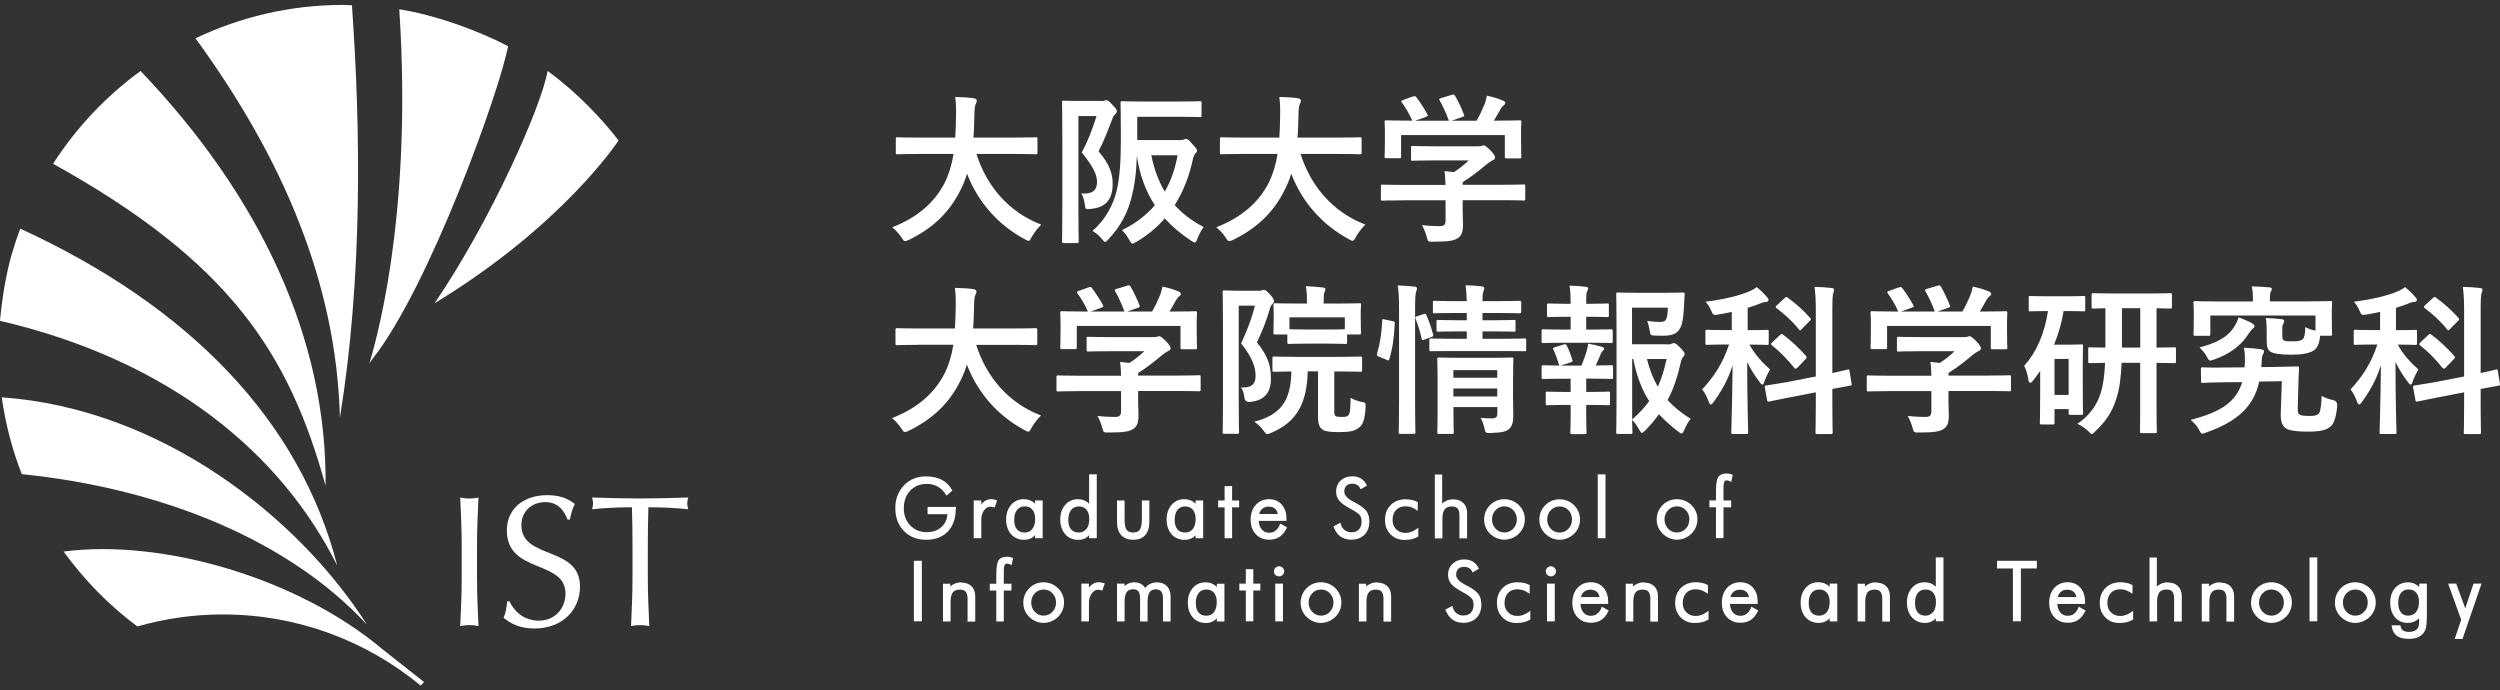
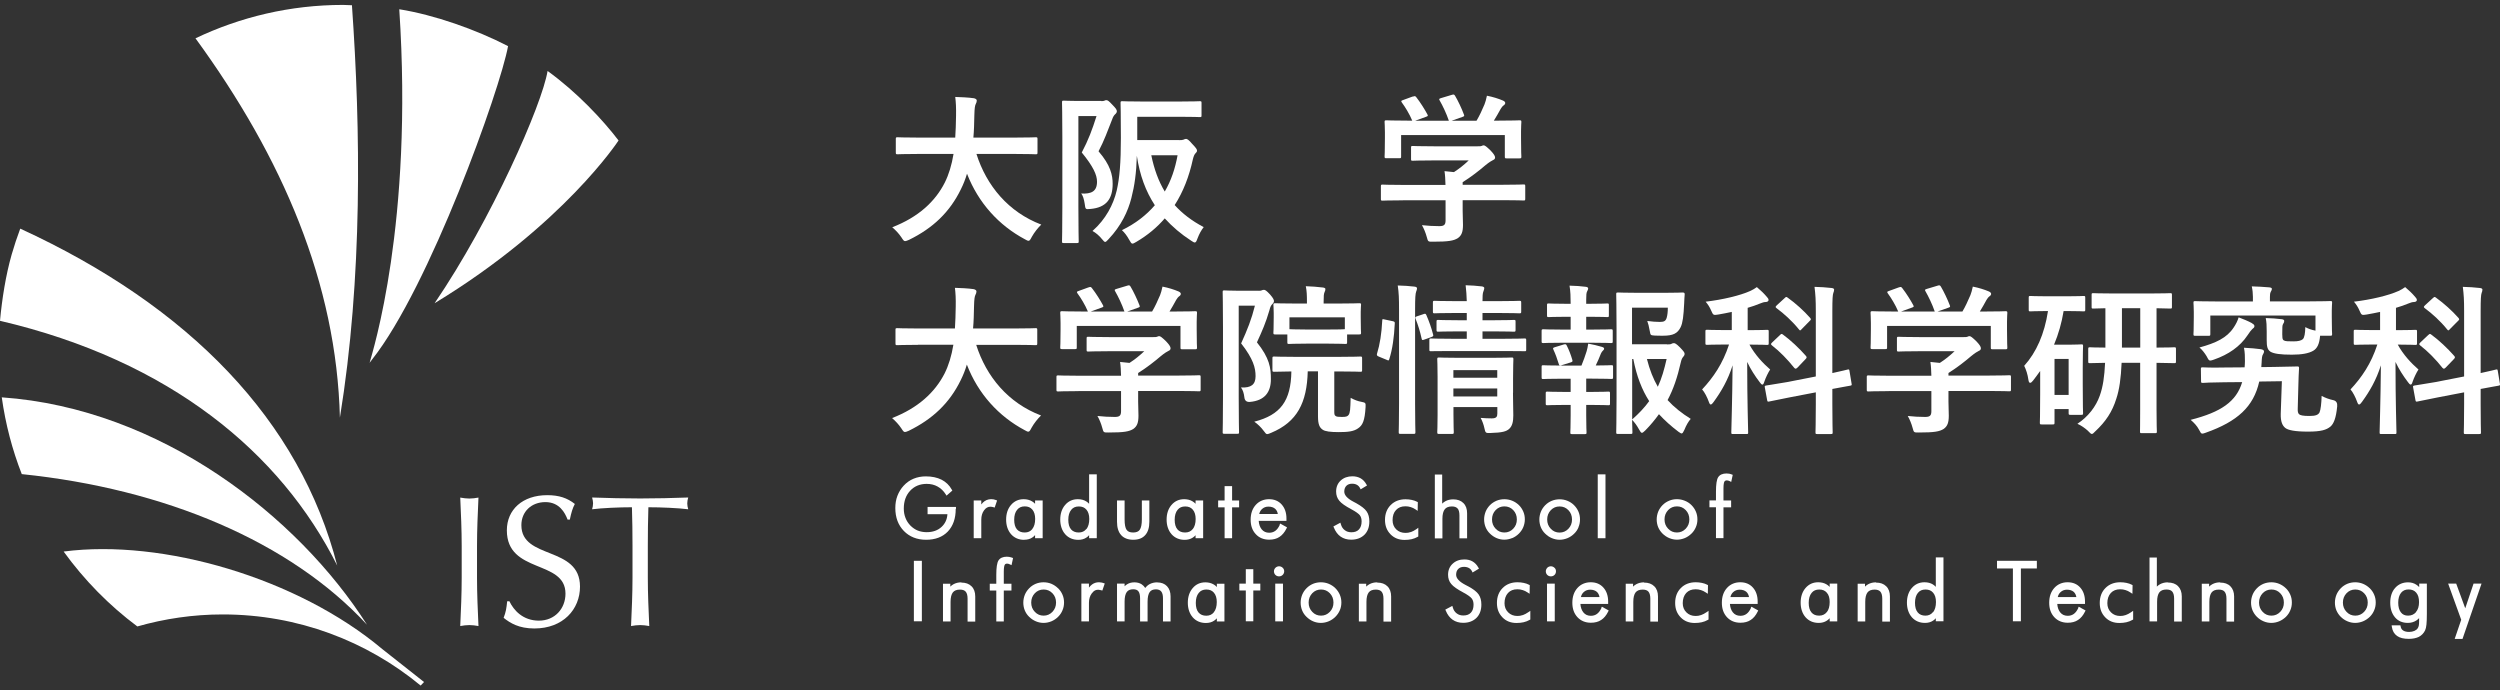
<svg xmlns="http://www.w3.org/2000/svg" id="_レイヤー_2" data-name="レイヤー 2" viewBox="0 0 310 85.62">
  <rect x="0" y="0" width="310" height="85.62" fill="#333333" stroke="none" />
  <defs>
    <style>
      .cls-1 {
        fill: none;
      }

      .cls-1, .cls-2 {
        stroke-width: 0px;
      }

      .cls-2 {
        fill: #fff;
      }
    </style>
  </defs>
  <g id="_メイン" data-name="メイン">
    <g>
      <g>
        <g>
          <path class="cls-2" d="m42.15,51.83s0-.03,0-.05c0,0,0,.01,0,.03,0,0,0,.01,0,.02Z" />
-           <path class="cls-2" d="m45.81,45.09c.11-.16.21-.33.32-.49-.1.13-.2.27-.3.4-.02.06-.03.09-.03.09Z" />
          <path class="cls-2" d="m53.89,37.6c7.07-10.38,13.33-24.64,14.01-28.8,3.6,2.6,6.82,6.02,8.8,8.62,0,0-6.81,10.47-22.81,20.18Z" />
          <path class="cls-2" d="m41.82,70.15C37.21,52.15,23.47,37.98,2.51,28.35c-.39,1.05-.75,2.12-1.06,3.2-.73,2.54-1.2,5.52-1.45,8.23,21.04,4.92,34.81,16.34,41.82,30.36Z" />
-           <path class="cls-2" d="m40.37,60.21c.18-18.13-8.04-35.8-22.94-51.41-4.29,3.13-7.97,7.03-10.85,11.51,22.09,12.23,29.27,23.64,33.79,39.9Z" />
+           <path class="cls-2" d="m40.37,60.21Z" />
          <path class="cls-2" d="m45.49,77.44C36.96,64.05,19.92,50.65.22,49.27c.46,3.31,1.3,6.5,2.48,9.52,17.72,1.82,33.29,8.37,42.79,18.66Z" />
          <path class="cls-2" d="m43.65.65c-.37,0-.73-.04-1.11-.04-6.56,0-12.75,1.5-18.3,4.14,10.8,14.81,17.49,30.37,17.91,47.06,0-.01,0-.02,0-.03,2.82-17.32,2.58-35.75,1.49-51.14Z" />
          <path class="cls-2" d="m49.51,1.15c1.76,26.58-3.31,42.47-3.68,43.84.1-.13.19-.27.3-.4,7.13-8.99,15.89-33.5,16.87-38.87-3.99-2.06-9.13-3.87-13.48-4.57Z" />
          <path class="cls-2" d="m7.89,68.39c2.56,3.54,5.64,6.68,9.14,9.29,3.37-.96,6.91-1.49,10.59-1.49,9.32,0,17.87,3.31,24.54,8.82.18-.18.19-.19.42-.44l-5.17-4.08c-10.48-8.8-27.22-13.7-39.51-12.1" />
        </g>
        <g>
          <path class="cls-2" d="m57.25,67.68c0-1.99-.09-3.99-.18-5.98.39.07.76.12,1.13.12s.74-.05,1.13-.12c-.09,1.99-.18,3.99-.18,5.98v3.97c0,1.99.09,3.99.18,5.98-.39-.07-.76-.12-1.13-.12s-.74.05-1.13.12c.09-1.99.18-3.99.18-5.98v-3.97Z" />
          <path class="cls-2" d="m63.17,74.56c.51,1.09,1.66,2.4,3.65,2.4s3.3-1.5,3.3-3.35c0-4.25-7.27-2.42-7.27-7.85,0-2.56,1.94-4.36,5.01-4.36,1.45,0,2.49.35,3.42,1.09-.28.53-.44,1.06-.62,1.94h-.28c-.32-.85-1.02-2.17-2.75-2.17s-2.98,1.18-2.98,2.86c0,4.32,7.27,2.52,7.27,7.62,0,2.82-2.1,5.19-5.66,5.19-1.92,0-3-.67-3.81-1.32.28-.72.35-1.18.44-2.05h.28Z" />
          <path class="cls-2" d="m78.43,67.68c0-1.59-.02-3.19-.07-4.78-1.59,0-3.65.09-4.94.25.07-.23.12-.48.12-.74,0-.23-.05-.46-.12-.72,1.99.07,3.97.12,5.96.12s3.97-.05,5.96-.12c-.07.25-.12.48-.12.74,0,.23.05.48.12.72-1.29-.16-3.35-.25-4.94-.25-.05,1.59-.07,3.19-.07,4.78v3.97c0,1.99.09,3.99.18,5.98-.39-.07-.76-.12-1.13-.12s-.74.05-1.13.12c.09-1.99.18-3.99.18-5.98v-3.97Z" />
        </g>
        <g>
          <path class="cls-2" d="m118.54,63.11v-.25h-3.52v.9h2.46c-.04.64-.28,1.16-.72,1.57-.47.44-1.09.66-1.85.66-.41,0-.77-.07-1.11-.2-.34-.14-.64-.35-.91-.62-.27-.28-.48-.6-.61-.95-.14-.35-.21-.74-.21-1.15,0-.92.26-1.65.79-2.22.52-.56,1.21-.85,2.05-.85.5,0,.96.11,1.35.33.4.22.74.54,1.01.97l.1.16.72-.63-.07-.12c-.3-.54-.72-.95-1.27-1.23-.54-.27-1.19-.41-1.95-.41-.55,0-1.06.1-1.52.29-.46.19-.87.48-1.23.87-.33.36-.59.78-.77,1.25-.18.47-.26.98-.26,1.52,0,1.17.36,2.12,1.06,2.84.7.72,1.63,1.09,2.76,1.09s2.04-.34,2.69-1.02c.65-.68.98-1.62.98-2.8Z" />
          <path class="cls-2" d="m123,62.85c.06.01.12.02.18.04l.16.05.3-.88-.16-.06c-.09-.03-.19-.06-.28-.08-.42-.07-.82.01-1.13.24-.13.09-.26.22-.39.39v-.49h-.94v4.68h.94v-2.3c0-.47.12-.86.35-1.17.22-.3.48-.44.79-.44.06,0,.11,0,.18.02Z" />
          <path class="cls-2" d="m127,66.93c.39,0,.73-.09,1.01-.28.13-.08.24-.18.34-.3v.39h.94v-4.68h-.94v.41c-.11-.12-.23-.22-.37-.3-.3-.18-.65-.27-1.04-.27-.64,0-1.17.24-1.58.72-.4.47-.6,1.08-.6,1.81s.21,1.35.61,1.81c.41.46.96.7,1.63.7Zm1.01-1.33c-.23.29-.54.43-.95.43s-.73-.13-.96-.39c-.23-.27-.34-.67-.34-1.19s.12-.94.36-1.23c.23-.29.54-.43.95-.43s.71.13.94.4c.23.27.35.66.35,1.15,0,.55-.12.96-.36,1.26Z" />
          <path class="cls-2" d="m135.05,66.36v.38h.95v-7.92h-.95v3.65c-.11-.12-.23-.22-.36-.3-.29-.18-.64-.27-1.04-.27-.64,0-1.17.24-1.58.72-.4.47-.6,1.08-.6,1.81s.21,1.35.61,1.81c.41.46.96.7,1.63.7.38,0,.72-.09,1-.28.13-.08.24-.18.34-.3Zm-.35-.76c-.23.29-.54.43-.94.43s-.73-.13-.95-.39c-.23-.27-.34-.67-.34-1.19s.12-.94.36-1.23c.23-.29.54-.42.95-.42s.71.13.94.4c.23.27.35.66.35,1.15,0,.54-.12.96-.36,1.27Z" />
          <path class="cls-2" d="m140.52,66.93c.65,0,1.15-.19,1.49-.58.34-.38.51-.93.51-1.65v-2.64h-.93v2.34c0,.61-.09,1.05-.26,1.29-.16.23-.43.34-.82.34s-.66-.11-.81-.33c-.17-.24-.25-.68-.25-1.3v-2.34h-.94v2.64c0,.72.17,1.27.51,1.65.34.38.85.58,1.5.58Z" />
          <path class="cls-2" d="m148.25,66.35v.39h.94v-4.68h-.94v.41c-.11-.12-.23-.22-.37-.3-.29-.18-.65-.27-1.04-.27-.64,0-1.17.24-1.58.72-.4.47-.6,1.08-.6,1.81s.21,1.35.61,1.81c.41.46.96.7,1.63.7.38,0,.72-.09,1.01-.28.13-.08.24-.18.35-.3Zm-.35-.75c-.23.29-.54.43-.95.43s-.73-.13-.95-.39c-.23-.27-.34-.67-.34-1.19s.12-.94.36-1.23c.23-.29.54-.42.95-.42s.71.13.94.4c.23.27.35.66.35,1.15,0,.54-.12.96-.36,1.26Z" />
          <polygon class="cls-2" points="152.78 60.28 151.85 60.28 151.85 62.06 151.05 62.06 151.05 62.91 151.85 62.91 151.85 66.74 152.78 66.74 152.78 62.91 153.65 62.91 153.65 62.06 152.78 62.06 152.78 60.28" />
          <path class="cls-2" d="m158.68,65.11c-.15.32-.33.56-.55.72-.21.15-.46.23-.75.23-.39,0-.7-.14-.93-.42-.21-.26-.34-.61-.37-1.05h3.44v-.3c0-.71-.2-1.29-.59-1.73-.39-.44-.92-.66-1.57-.66s-1.23.24-1.65.71c-.42.47-.63,1.08-.63,1.83s.21,1.34.63,1.79c.42.46.98.69,1.67.69.5,0,.93-.11,1.27-.34.34-.22.64-.57.87-1.04l.07-.15-.85-.47-.07.16Zm-1.39-2.29c.36,0,.64.1.84.28.17.16.28.37.32.64h-2.31c.06-.25.17-.46.35-.62.22-.2.48-.3.8-.3Z" />
          <path class="cls-2" d="m169.8,64.67c0-.51-.11-.93-.34-1.26-.22-.32-.64-.65-1.28-1.01l-.34-.18c-.77-.4-1.15-.82-1.15-1.26,0-.3.09-.55.26-.72.18-.18.42-.26.72-.26.24,0,.43.05.59.14.16.09.29.22.38.4l.08.16.79-.48-.08-.14c-.18-.33-.42-.58-.71-.75-.29-.16-.63-.25-1.02-.25-.59,0-1.08.18-1.45.52-.38.35-.57.81-.57,1.37,0,.45.13.83.4,1.15.25.31.74.65,1.49,1.05.54.29.89.54,1.05.74.15.2.22.46.22.76,0,.43-.11.76-.33,1-.22.24-.53.35-.94.35-.32,0-.59-.08-.82-.26-.23-.17-.39-.41-.48-.73l-.06-.2-.87.47.06.14c.2.49.48.87.84,1.12.36.25.8.38,1.3.38.69,0,1.24-.21,1.65-.61.41-.41.61-.96.61-1.65Z" />
          <path class="cls-2" d="m174.94,65.97c-.22.08-.43.11-.66.11-.47,0-.85-.15-1.15-.44-.3-.3-.45-.67-.45-1.14,0-.54.14-.95.43-1.26.29-.31.67-.46,1.16-.46.22,0,.45.03.66.1.22.07.41.16.6.29l.26.18.02-1.08-.09-.05c-.19-.1-.42-.18-.66-.23-.24-.05-.5-.08-.77-.08-.75,0-1.37.24-1.84.71-.47.47-.71,1.09-.71,1.84s.23,1.32.68,1.79c.46.47,1.04.7,1.75.7.31,0,.6-.03.87-.09.27-.06.52-.16.75-.29l.08-.05v-1.08l-.26.19c-.22.15-.44.27-.67.35Z" />
          <path class="cls-2" d="m180.74,63.04c.15.18.23.47.23.86v2.85h.95v-3.11c0-.53-.15-.96-.46-1.26-.31-.31-.73-.46-1.27-.46-.36,0-.69.08-.96.23-.15.08-.28.18-.4.3v-3.61h-.91v7.92h.94v-2.43c0-.54.1-.94.29-1.18.18-.23.47-.35.88-.35.33,0,.56.08.71.26Z" />
          <path class="cls-2" d="m187.51,66.73c.31-.13.59-.32.83-.56.23-.23.42-.5.55-.81.12-.3.19-.62.19-.96s-.06-.66-.19-.96c-.13-.3-.31-.58-.55-.81-.24-.23-.52-.42-.83-.54-.61-.25-1.33-.25-1.94,0-.3.13-.58.31-.81.54-.23.24-.42.51-.54.81-.12.31-.19.63-.19.96s.06.67.18.96c.12.3.3.57.54.8.24.24.52.43.82.56.3.13.63.2.96.2s.66-.07.98-.2Zm-.96-.7c-.43,0-.79-.15-1.09-.47-.3-.31-.45-.69-.45-1.15s.15-.85.45-1.16c.3-.31.66-.46,1.09-.46s.8.16,1.09.46c.3.31.45.7.45,1.16s-.15.84-.45,1.15c-.3.31-.66.47-1.09.47Z" />
          <path class="cls-2" d="m195.73,65.37c.13-.3.19-.62.19-.96s-.06-.66-.19-.96c-.13-.31-.32-.58-.55-.81-.24-.24-.52-.42-.82-.54-.61-.25-1.32-.25-1.94,0-.31.13-.58.31-.81.54-.23.24-.42.51-.54.81-.12.3-.19.63-.19.96s.06.67.18.96c.12.3.3.57.54.8.24.24.52.43.83.56.31.13.63.2.96.2s.66-.07.98-.2c.31-.13.59-.32.83-.56.24-.23.42-.5.54-.8Zm-.8-.95c0,.46-.15.83-.45,1.15-.3.31-.66.47-1.09.47s-.79-.15-1.09-.47c-.3-.31-.45-.69-.45-1.15s.15-.84.45-1.16c.3-.31.66-.46,1.09-.46s.79.15,1.09.46c.3.31.45.69.45,1.16Z" />
          <rect class="cls-2" x="198.12" y="58.82" width=".96" height="7.92" />
          <path class="cls-2" d="m208.9,66.73c.31-.13.59-.32.84-.56.24-.23.42-.5.55-.81.13-.3.19-.62.19-.96s-.06-.66-.19-.96c-.13-.31-.32-.58-.55-.81-.24-.24-.52-.42-.83-.54-.61-.25-1.32-.26-1.94,0-.31.13-.58.31-.81.54-.23.24-.42.51-.54.81-.12.3-.19.63-.19.96s.06.67.18.96c.12.3.31.57.54.8.24.24.52.43.83.56.31.13.63.2.96.2s.66-.07.98-.2Zm.13-1.17c-.3.31-.66.47-1.09.47s-.79-.15-1.09-.47c-.3-.31-.45-.69-.45-1.15s.15-.84.45-1.16c.3-.31.66-.46,1.09-.46s.79.15,1.09.46c.3.31.45.7.45,1.16s-.15.83-.45,1.15Z" />
          <path class="cls-2" d="m213.71,66.74v-3.83h.95v-.85h-.95v-1.48c0-.52.06-.75.11-.85.05-.09.17-.22.47-.14.06.01.12.04.19.07l.19.1.19-.88-.13-.05c-.09-.04-.19-.06-.3-.09-.11-.02-.22-.03-.34-.03-.49,0-.84.16-1.04.47-.18.29-.27.87-.27,1.79v1.08h-.81v.85h.81v3.83h.93Z" />
          <rect class="cls-2" x="113.32" y="69.54" width=".99" height="7.5" />
          <path class="cls-2" d="m119.2,72.21c-.36,0-.68.08-.96.23-.15.08-.28.18-.4.3v-.36h-.91v4.68h.94v-2.43c0-.54.1-.94.29-1.18.19-.23.47-.34.88-.34.33,0,.57.09.71.26.15.18.23.47.23.86v2.85h.95v-3.12c0-.53-.15-.96-.46-1.26-.31-.31-.73-.46-1.27-.46Z" />
          <path class="cls-2" d="m125.19,69.06c-.11-.02-.22-.03-.34-.03-.49,0-.84.16-1.04.47-.18.29-.27.88-.27,1.79v1.09h-.81v.85h.81v3.83h.93v-3.83h.95v-.85h-.95v-1.48c0-.52.06-.75.11-.85.06-.11.15-.16.3-.16.04,0,.09,0,.16.02.06.02.13.04.2.08l.19.09.19-.88-.13-.05c-.09-.04-.19-.06-.31-.08Z" />
          <path class="cls-2" d="m131.19,72.94c-.24-.24-.52-.42-.82-.55-.61-.25-1.33-.25-1.94,0-.3.13-.58.31-.81.55-.23.24-.42.51-.54.81-.12.3-.19.63-.19.97s.06.67.18.96c.12.3.3.57.54.8.24.24.52.43.83.56.3.13.63.2.96.2s.67-.07.98-.2c.31-.13.59-.32.83-.56.24-.24.42-.51.54-.81.13-.3.19-.62.19-.96s-.06-.66-.19-.96c-.13-.31-.31-.57-.55-.81Zm-.24,1.78c0,.46-.15.83-.45,1.15-.3.31-.66.47-1.09.47s-.79-.15-1.09-.47c-.3-.31-.45-.69-.45-1.15s.15-.84.45-1.16c.3-.31.66-.46,1.09-.46s.79.15,1.09.46c.3.31.45.69.45,1.16Z" />
          <path class="cls-2" d="m136.56,72.23c-.09-.02-.19-.03-.29-.03-.32,0-.6.09-.85.27-.13.1-.26.22-.39.39v-.49h-.94v4.68h.94v-2.3c0-.47.12-.86.35-1.17.26-.35.56-.51.97-.43.06.01.13.03.19.04l.15.04.3-.88-.16-.05c-.09-.03-.18-.06-.27-.07Z" />
          <path class="cls-2" d="m143.5,72.21c-.36,0-.68.08-.96.23-.2.11-.38.27-.53.47-.12-.19-.27-.34-.45-.46-.25-.16-.55-.24-.9-.24s-.64.08-.9.24c-.11.07-.22.15-.31.25v-.33h-.94v4.68h.94v-2.45c0-.54.09-.94.27-1.19.17-.23.43-.34.8-.34.3,0,.51.08.64.25.14.17.21.47.21.87v2.87h.93v-2.45c0-.55.09-.95.26-1.19.16-.23.41-.34.78-.34.3,0,.51.09.65.26.15.19.22.47.22.85v2.87h.94v-3.11c0-.53-.15-.95-.44-1.26-.3-.31-.7-.47-1.21-.47Z" />
          <path class="cls-2" d="m150.88,72.78c-.11-.12-.23-.22-.37-.3-.3-.18-.65-.27-1.04-.27-.64,0-1.18.24-1.58.72-.4.47-.6,1.08-.6,1.81s.21,1.35.61,1.81c.41.46.96.7,1.63.7.39,0,.73-.09,1.01-.28.13-.08.24-.18.35-.3v.39h.94v-4.68h-.94v.41Zm-.35,3.13c-.23.29-.54.44-.95.44s-.73-.13-.96-.4c-.23-.27-.34-.67-.34-1.19s.12-.94.36-1.23c.23-.29.54-.43.95-.43s.71.13.94.4c.23.27.35.66.35,1.15,0,.54-.12.97-.36,1.26Z" />
          <polygon class="cls-2" points="155.41 70.58 154.48 70.58 154.48 72.37 153.68 72.37 153.68 73.22 154.48 73.22 154.48 77.04 155.41 77.04 155.41 73.22 156.28 73.22 156.28 72.37 155.41 72.37 155.41 70.58" />
          <rect class="cls-2" x="158.13" y="72.37" width=".96" height="4.68" />
          <path class="cls-2" d="m158.16,70.4c-.12.12-.19.27-.19.44s.06.33.18.45c.12.12.28.18.45.18s.33-.06.45-.18c.12-.12.19-.27.19-.45s-.07-.33-.19-.44c-.25-.24-.64-.24-.89,0Z" />
          <path class="cls-2" d="m165.59,72.94c-.24-.24-.52-.42-.83-.55-.61-.25-1.33-.25-1.94,0-.3.13-.58.31-.81.55-.23.23-.41.5-.54.81-.12.31-.19.63-.19.97s.06.66.18.96c.12.3.3.57.54.8.24.24.52.43.82.56.3.13.62.2.96.2s.67-.07.98-.2c.31-.13.59-.32.83-.56.24-.24.42-.51.55-.81.13-.3.19-.62.19-.96s-.06-.65-.19-.96c-.13-.3-.31-.57-.55-.81Zm-.24,1.78c0,.46-.15.83-.45,1.15-.3.31-.66.47-1.09.47s-.79-.15-1.09-.47c-.3-.31-.45-.69-.45-1.15s.15-.84.45-1.16c.3-.31.66-.46,1.09-.46s.79.15,1.09.46c.3.32.45.69.45,1.16Z" />
          <path class="cls-2" d="m170.77,72.21c-.36,0-.68.08-.96.23-.15.08-.28.18-.4.3v-.36h-.91v4.68h.94v-2.43c0-.54.1-.94.29-1.18.18-.23.47-.34.88-.34.33,0,.56.09.71.26.15.18.23.47.23.86v2.85h.95v-3.12c0-.53-.15-.96-.46-1.26-.31-.31-.73-.46-1.27-.46Z" />
          <path class="cls-2" d="m182.06,72.71l-.34-.18c-.77-.4-1.16-.82-1.16-1.26,0-.31.09-.55.26-.72.18-.18.41-.26.72-.26.24,0,.43.05.6.14.16.09.29.22.38.4l.08.16.79-.48-.08-.14c-.18-.33-.42-.58-.71-.75-.29-.17-.63-.25-1.02-.25-.59,0-1.08.18-1.45.53-.38.35-.57.81-.57,1.37,0,.45.13.84.4,1.15.25.31.74.65,1.49,1.05.54.29.89.54,1.05.75.15.2.22.45.22.76,0,.43-.11.76-.33.99-.22.24-.53.35-.94.35-.32,0-.59-.08-.82-.26-.23-.17-.39-.41-.48-.73l-.06-.2-.87.46.06.14c.2.49.49.87.85,1.12.36.25.8.38,1.3.38.69,0,1.24-.21,1.65-.61.41-.41.61-.96.61-1.65,0-.51-.11-.93-.34-1.26-.22-.32-.65-.66-1.28-1Z" />
          <path class="cls-2" d="m188.82,76.27c-.23.08-.44.11-.66.11-.47,0-.85-.15-1.15-.45-.3-.3-.45-.67-.45-1.14,0-.53.15-.95.43-1.26.29-.31.67-.46,1.16-.46.23,0,.45.03.66.1.21.06.4.16.6.29l.26.17.02-1.07-.09-.05c-.19-.1-.41-.18-.66-.23-.24-.05-.5-.08-.77-.08-.75,0-1.37.24-1.84.71-.47.47-.71,1.09-.71,1.85s.23,1.32.68,1.79c.45.47,1.04.7,1.75.7.31,0,.6-.03.87-.09.27-.06.52-.16.75-.29l.09-.05v-1.08l-.26.18c-.22.15-.44.27-.66.35Z" />
          <rect class="cls-2" x="191.83" y="72.37" width=".96" height="4.68" />
          <path class="cls-2" d="m191.87,70.4c-.12.12-.19.27-.19.44s.06.33.18.45c.12.12.28.18.45.18s.33-.06.45-.18c.12-.12.18-.27.18-.45s-.06-.33-.19-.44c-.25-.24-.64-.24-.89,0Z" />
          <path class="cls-2" d="m198.57,75.41c-.15.32-.33.56-.55.72-.21.15-.46.23-.75.23-.4,0-.7-.14-.93-.42-.21-.26-.34-.61-.37-1.05h3.44v-.3c0-.71-.2-1.3-.59-1.73-.39-.44-.92-.66-1.57-.66s-1.23.24-1.65.71c-.42.47-.63,1.08-.63,1.83s.21,1.33.63,1.79c.43.46.99.69,1.67.69.5,0,.93-.11,1.27-.34.35-.22.64-.57.87-1.04l.07-.14-.85-.47-.07.16Zm-1.39-2.29c.35,0,.64.1.84.28.17.16.27.37.32.64h-2.31c.06-.25.17-.46.35-.62.22-.2.48-.3.8-.3Z" />
          <path class="cls-2" d="m203.86,72.21c-.36,0-.68.08-.96.23-.15.08-.28.18-.4.3v-.36h-.91v4.68h.94v-2.43c0-.54.1-.94.29-1.18.19-.23.47-.34.88-.34.33,0,.57.09.71.26.15.18.23.47.23.86v2.85h.95v-3.12c0-.53-.15-.96-.46-1.26-.31-.31-.73-.46-1.27-.46Z" />
          <path class="cls-2" d="m210.92,76.27c-.22.08-.44.11-.66.11-.47,0-.85-.15-1.15-.45-.3-.3-.45-.67-.45-1.14,0-.53.15-.95.43-1.26.29-.31.68-.46,1.16-.46.23,0,.45.03.66.1.21.06.4.16.6.29l.26.17.02-1.07-.09-.05c-.19-.1-.41-.18-.66-.23-.24-.05-.5-.08-.77-.08-.75,0-1.37.24-1.84.71-.47.47-.71,1.09-.71,1.85s.23,1.32.68,1.79c.45.47,1.04.7,1.75.7.31,0,.6-.03.87-.09.27-.06.52-.16.75-.29l.09-.05v-1.08l-.26.18c-.22.15-.44.27-.67.35Z" />
          <path class="cls-2" d="m217.11,75.41c-.15.32-.33.56-.55.72-.21.15-.46.23-.75.23-.4,0-.7-.14-.93-.42-.21-.26-.34-.61-.37-1.05h3.44v-.3c0-.71-.2-1.3-.59-1.73-.39-.44-.92-.66-1.57-.66s-1.23.24-1.65.71c-.42.47-.63,1.08-.63,1.83s.21,1.33.63,1.79c.43.46.99.69,1.67.69.5,0,.93-.11,1.27-.34.35-.22.64-.57.87-1.04l.07-.14-.85-.47-.07.16Zm-1.39-2.29c.35,0,.64.1.84.28.17.16.27.37.32.64h-2.31c.06-.25.17-.46.35-.62.22-.2.48-.3.8-.3Z" />
          <path class="cls-2" d="m226.87,72.77c-.11-.12-.23-.22-.37-.3-.29-.18-.65-.27-1.04-.27-.64,0-1.17.24-1.58.72-.4.47-.6,1.08-.6,1.81s.21,1.35.61,1.81c.41.46.96.7,1.63.7.38,0,.72-.09,1.01-.28.13-.08.24-.18.35-.3v.39h.94v-4.68h-.94v.41Zm-.35,3.13c-.23.29-.54.44-.95.44s-.73-.13-.95-.4c-.23-.27-.34-.67-.34-1.19s.12-.94.36-1.23c.23-.29.54-.42.95-.42s.71.13.94.4c.24.27.35.65.35,1.15,0,.54-.12.97-.36,1.26Z" />
          <path class="cls-2" d="m232.62,72.21c-.36,0-.68.08-.96.23-.15.08-.28.18-.4.3v-.36h-.91v4.68h.94v-2.43c0-.54.1-.94.29-1.18.18-.23.47-.34.88-.34.33,0,.56.09.71.26.15.18.23.47.23.86v2.85h.95v-3.12c0-.53-.15-.96-.46-1.26-.31-.31-.73-.46-1.27-.46Z" />
          <path class="cls-2" d="m240.04,72.77c-.11-.12-.23-.22-.36-.3-.29-.18-.64-.27-1.04-.27-.64,0-1.17.24-1.58.72-.4.47-.6,1.08-.6,1.81s.21,1.35.61,1.81c.41.46.96.7,1.63.7.38,0,.72-.09,1-.28.13-.08.24-.18.34-.3v.38h.95v-7.92h-.95v3.65Zm-.35,3.13c-.23.29-.54.44-.94.44s-.73-.13-.95-.4c-.23-.27-.34-.67-.34-1.19s.12-.94.36-1.23c.23-.29.54-.42.95-.42s.71.13.94.4c.23.27.35.65.35,1.15,0,.54-.12.96-.35,1.26Z" />
          <polygon class="cls-2" points="247.63 70.49 249.6 70.49 249.6 77.04 250.59 77.04 250.59 70.49 252.57 70.49 252.57 69.54 247.63 69.54 247.63 70.49" />
          <path class="cls-2" d="m257.7,75.41c-.15.32-.33.56-.55.72-.21.15-.46.23-.75.23-.4,0-.7-.14-.93-.42-.21-.26-.34-.61-.37-1.05h3.44v-.3c0-.71-.2-1.3-.59-1.73-.39-.44-.92-.66-1.57-.66s-1.23.24-1.65.71c-.42.47-.63,1.08-.63,1.83s.21,1.33.63,1.79c.43.46.99.69,1.67.69.5,0,.93-.11,1.27-.34.35-.22.64-.57.87-1.04l.07-.14-.85-.47-.07.16Zm-2.54-1.37c.06-.25.17-.46.35-.62.22-.2.48-.3.8-.3.35,0,.64.1.84.28.17.16.27.37.32.64h-2.31Z" />
          <path class="cls-2" d="m263.57,76.27c-.22.08-.44.11-.66.11-.47,0-.85-.15-1.15-.45-.3-.3-.45-.67-.45-1.14,0-.53.15-.95.43-1.26.29-.31.68-.46,1.16-.46.23,0,.45.03.66.1.21.06.4.16.6.29l.26.17.02-1.07-.09-.05c-.19-.1-.41-.18-.66-.23-.24-.05-.5-.08-.77-.08-.75,0-1.37.24-1.84.71-.47.47-.71,1.09-.71,1.85s.23,1.32.68,1.79c.45.47,1.04.7,1.75.7.31,0,.6-.03.87-.09.27-.06.52-.16.75-.29l.09-.05v-1.08l-.26.18c-.22.15-.44.27-.67.35Z" />
          <path class="cls-2" d="m268.81,72.21c-.36,0-.68.08-.96.23-.15.08-.28.18-.4.3v-3.61h-.91v7.92h.94v-2.43c0-.54.1-.94.29-1.18.19-.23.47-.34.88-.34.33,0,.57.09.71.26.15.18.23.47.23.86v2.85h.95v-3.12c0-.53-.16-.96-.46-1.26-.3-.31-.73-.46-1.27-.46Z" />
          <path class="cls-2" d="m275.29,72.21c-.36,0-.68.08-.96.23-.15.08-.28.18-.4.3v-.36h-.91v4.68h.94v-2.43c0-.54.1-.94.29-1.18.19-.23.47-.34.89-.34.33,0,.57.09.71.26.15.18.23.47.23.86v2.85h.95v-3.12c0-.53-.16-.96-.46-1.26-.3-.31-.73-.46-1.27-.46Z" />
          <path class="cls-2" d="m283.44,72.94c-.24-.24-.52-.42-.83-.55-.61-.25-1.32-.25-1.94,0-.3.13-.58.31-.81.55-.23.24-.42.51-.54.81-.12.3-.19.63-.19.97s.06.66.18.96c.13.3.31.57.54.8.24.24.52.43.83.56.3.13.63.2.96.2s.67-.07.98-.2c.31-.13.59-.32.84-.56.24-.24.42-.51.54-.81.13-.3.19-.62.19-.96s-.06-.66-.19-.96c-.13-.31-.31-.57-.55-.81Zm-.24,1.78c0,.46-.15.83-.45,1.15-.3.31-.66.47-1.09.47s-.79-.15-1.09-.47c-.3-.31-.45-.69-.45-1.15s.15-.84.45-1.16c.3-.31.66-.46,1.09-.46s.79.15,1.09.46c.3.31.45.69.45,1.16Z" />
-           <rect class="cls-2" x="286.38" y="69.12" width=".96" height="7.92" />
          <path class="cls-2" d="m293.84,72.94c-.24-.24-.52-.42-.83-.55-.61-.25-1.32-.25-1.94,0-.3.13-.58.31-.81.55-.23.24-.42.51-.54.81-.12.3-.19.63-.19.97s.06.66.18.96c.13.3.31.57.54.8.24.24.52.43.83.56.3.13.63.2.96.2s.67-.07.98-.2c.31-.13.59-.32.84-.56.24-.24.42-.51.54-.81.13-.3.19-.62.19-.96s-.06-.66-.19-.96c-.13-.31-.31-.57-.55-.81Zm-.24,1.78c0,.46-.15.83-.45,1.15-.3.31-.66.47-1.09.47s-.79-.15-1.09-.47c-.3-.31-.45-.69-.45-1.15s.15-.84.45-1.16c.3-.31.66-.46,1.09-.46s.79.15,1.09.46c.3.31.45.69.45,1.16Z" />
          <path class="cls-2" d="m299.96,72.78c-.1-.1-.21-.2-.34-.28-.3-.2-.65-.29-1.02-.29-.66,0-1.2.24-1.61.7-.4.46-.6,1.07-.6,1.82s.2,1.36.59,1.82c.39.46.93.69,1.59.69.39,0,.74-.1,1.04-.29.13-.08.25-.19.36-.3v.31c0,.28-.01.49-.04.62-.03.12-.07.23-.13.32-.09.14-.23.25-.41.33-.19.08-.41.13-.65.13-.32,0-.57-.06-.75-.18-.17-.11-.27-.27-.31-.5l-.03-.14h-1.09l.03.19c.07.5.29.88.65,1.13.35.25.83.36,1.45.36.5,0,.92-.09,1.25-.25.34-.18.6-.45.77-.8.08-.17.14-.41.17-.73.03-.3.05-.75.05-1.32v-3.75h-.95v.41Zm-.37,3.12c-.25.29-.57.44-.99.44-.39,0-.68-.13-.89-.41-.22-.28-.33-.68-.33-1.2s.12-.93.35-1.22c.23-.28.53-.42.93-.42s.73.13.95.4c.24.28.35.66.35,1.18s-.13.93-.38,1.22Z" />
          <polygon class="cls-2" points="306.72 72.37 305.69 75.43 304.57 72.37 303.57 72.37 305.19 76.85 304.38 79.23 305.35 79.23 307.71 72.37 306.72 72.37" />
        </g>
        <g>
          <path class="cls-2" d="m113.85,19.09c-1.81,0-2.43.04-2.55.04-.2,0-.22-.02-.22-.24v-1.65c0-.2.02-.22.22-.22.12,0,.74.04,2.55.04h4.6c.06-.82.08-1.73.1-2.71.02-.96-.02-1.69-.1-2.33.62.02,1.65.06,2.31.16.2.04.36.14.36.28,0,.16-.04.26-.12.42-.1.18-.16.52-.18,1.41-.02.99-.04,1.91-.12,2.77h5.18c1.81,0,2.43-.04,2.55-.04.2,0,.22.02.22.22v1.65c0,.22-.02.24-.22.24-.12,0-.74-.04-2.55-.04h-4.8c1.25,3.94,3.96,7.21,8.04,8.76-.42.4-.86.96-1.17,1.51-.18.34-.26.5-.42.5-.1,0-.24-.08-.46-.2-3.2-1.71-5.75-4.48-7.16-8.12-.2.68-.46,1.33-.76,1.93-1.39,2.85-3.47,4.82-6.43,6.27-.24.1-.38.16-.48.16-.16,0-.24-.12-.46-.46-.32-.48-.7-.88-1.14-1.26,3.24-1.25,5.33-3.2,6.51-5.53.5-1,.86-2.17,1.09-3.56h-4.38Z" />
          <path class="cls-2" d="m136.56,12.54c.2,0,.32-.02.4-.06.08-.04.14-.06.22-.06.18,0,.32.1.78.6.44.44.53.62.53.78,0,.12-.08.26-.2.36-.16.14-.28.34-.38.64-.58,1.47-.98,2.61-1.69,3.96,1.49,1.73,1.75,2.95,1.75,4.04,0,1.87-.8,2.94-2.75,3.11-.64.06-.62.06-.72-.66-.08-.52-.22-1.03-.44-1.25,1.25.06,1.97-.24,1.97-1.47,0-.84-.46-1.87-1.89-3.62.82-1.55,1.31-2.87,1.83-4.52h-2.25v11.27c0,2.71.04,4.14.04,4.26,0,.2-.02.22-.24.22h-1.61c-.2,0-.22-.02-.22-.22,0-.14.04-1.49.04-4.26v-8.66c0-2.77-.04-4.16-.04-4.28,0-.22.02-.24.22-.24.14,0,.66.04,1.71.04h2.95Zm9.63,4.84c.32,0,.46-.02.56-.06.1-.04.2-.1.32-.1.14,0,.36.14.76.62.5.52.6.68.6.84,0,.14-.08.22-.18.32-.14.14-.24.36-.34.78-.46,2.11-1.19,4-2.25,5.65.94,1.04,2.11,1.95,3.6,2.73-.28.36-.54.8-.77,1.41-.12.34-.2.5-.34.5-.1,0-.22-.08-.44-.22-1.27-.82-2.35-1.75-3.28-2.77-.97,1.13-2.13,2.09-3.52,2.91-.24.14-.38.22-.48.22-.14,0-.22-.14-.4-.46-.3-.54-.58-.9-.91-1.21,1.69-.82,3.03-1.87,4.08-3.09-1.13-1.73-1.87-3.72-2.23-6.13-.06,2.11-.28,3.7-.68,5.24-.42,1.65-1.25,3.42-2.83,5.1-.2.22-.32.34-.42.34s-.2-.12-.4-.36c-.36-.44-.74-.76-1.17-1,1.65-1.45,2.59-3.28,3-5,.36-1.57.52-3.44.52-6.55,0-2.89-.04-4.2-.04-4.32,0-.2.02-.22.22-.22.12,0,.76.04,2.57.04h4.48c1.83,0,2.43-.04,2.55-.04.2,0,.22.02.22.22v1.55c0,.18-.02.2-.22.2-.12,0-.73-.04-2.55-.04h-5.2v2.89h5.16Zm-3.43,1.87c.36,1.75.9,3.22,1.67,4.5.79-1.35,1.29-2.85,1.59-4.5h-3.26Z" />
-           <path class="cls-2" d="m154.04,19.09c-1.81,0-2.43.04-2.55.04-.2,0-.22-.02-.22-.24v-1.65c0-.2.02-.22.22-.22.12,0,.74.04,2.55.04h4.6c.06-.82.08-1.73.1-2.71.02-.96-.02-1.69-.1-2.33.62.02,1.65.06,2.31.16.2.04.36.14.36.28,0,.16-.04.26-.12.42-.1.18-.16.52-.18,1.41-.02.99-.04,1.91-.12,2.77h5.18c1.81,0,2.43-.04,2.55-.04.2,0,.22.02.22.22v1.65c0,.22-.02.24-.22.24-.12,0-.74-.04-2.55-.04h-4.8c1.25,3.94,3.96,7.21,8.04,8.76-.42.4-.86.96-1.17,1.51-.18.34-.26.5-.42.5-.1,0-.24-.08-.46-.2-3.19-1.71-5.75-4.48-7.15-8.12-.2.68-.46,1.33-.77,1.93-1.39,2.85-3.47,4.82-6.43,6.27-.24.1-.38.16-.48.16-.16,0-.24-.12-.46-.46-.32-.48-.7-.88-1.15-1.26,3.24-1.25,5.33-3.2,6.51-5.53.5-1,.86-2.17,1.09-3.56h-4.38Z" />
          <path class="cls-2" d="m173.96,24.84c-1.79,0-2.39.04-2.51.04-.2,0-.22-.02-.22-.22v-1.55c0-.2.02-.22.22-.22.12,0,.72.04,2.51.04h5.28c-.02-.64-.04-1.17-.12-1.71l1.17.12c.68-.44,1.23-.88,1.83-1.45h-4.34c-1.85,0-2.49.04-2.59.04-.2,0-.22-.02-.22-.2v-1.41c0-.2.02-.22.22-.22.1,0,.74.04,2.59.04h5.45c.28,0,.4,0,.48-.04.1-.04.16-.08.26-.08.16,0,.36.16.86.64.4.42.56.68.56.86,0,.16-.08.26-.24.32-.2.1-.48.26-.97.66-.82.7-1.73,1.41-2.81,2.09v.32h5.03c1.79,0,2.39-.04,2.51-.04.2,0,.22.02.22.22v1.55c0,.2-.02.22-.22.22-.12,0-.73-.04-2.51-.04h-5.03v1.31c0,.48.04,1.23.04,1.75,0,.86-.16,1.31-.64,1.65-.52.32-1.14.44-3.07.44-.62,0-.62.02-.78-.58-.14-.52-.36-1.06-.6-1.47.8.08,1.37.12,2.15.12.56,0,.78-.14.78-.7v-2.51h-5.28Zm1.24-12.86c.26-.1.32-.06.44.1.5.64,1.04,1.51,1.35,2.09.1.2.1.22-.18.32l-1.33.48h4.18c-.3-.89-.78-1.89-1.14-2.51-.12-.2-.06-.22.18-.3l1.33-.4c.24-.08.3-.04.4.12.34.56.84,1.61,1.1,2.33.06.18.06.2-.22.3l-1.31.46h3.09c.38-.64.67-1.27.99-2.03.1-.26.2-.58.3-1.07.73.14,1.43.36,1.99.6.18.08.28.18.28.3s-.08.22-.2.3c-.12.08-.28.28-.38.46-.28.52-.53.94-.83,1.43h.52c1.87,0,2.53-.04,2.65-.04.22,0,.24.02.24.22,0,.12-.04.5-.04,1.09v.92c0,1.81.04,2.13.04,2.25,0,.22-.02.24-.24.24h-1.59c-.2,0-.22-.02-.22-.24v-2.65h-12.86v2.65c0,.2-.02.22-.22.22h-1.59c-.22,0-.24-.02-.24-.22,0-.14.04-.46.04-2.27v-.74c0-.74-.04-1.11-.04-1.25,0-.2.02-.22.24-.22.12,0,.79.04,2.65.04h.54c-.34-.82-.89-1.71-1.29-2.25-.12-.18-.1-.22.14-.3l1.2-.44Z" />
        </g>
        <g>
          <path class="cls-2" d="m113.81,42.76c-1.81,0-2.43.04-2.55.04-.2,0-.22-.02-.22-.24v-1.65c0-.2.02-.22.22-.22.12,0,.74.04,2.55.04h4.6c.06-.82.08-1.73.1-2.71.02-.96-.02-1.69-.1-2.33.62.02,1.65.06,2.31.16.2.04.36.14.36.28,0,.16-.04.26-.12.42-.1.18-.16.52-.18,1.41-.02.99-.04,1.91-.12,2.77h5.19c1.81,0,2.43-.04,2.55-.04.2,0,.22.02.22.22v1.65c0,.22-.02.24-.22.24-.12,0-.74-.04-2.55-.04h-4.8c1.25,3.94,3.96,7.21,8.04,8.76-.42.4-.86.96-1.17,1.51-.18.34-.26.5-.42.5-.1,0-.24-.08-.46-.2-3.2-1.71-5.75-4.48-7.15-8.12-.2.68-.46,1.33-.76,1.93-1.39,2.85-3.48,4.82-6.43,6.27-.24.1-.38.16-.48.16-.16,0-.24-.12-.46-.46-.32-.48-.7-.88-1.14-1.27,3.23-1.25,5.32-3.2,6.51-5.53.5-1,.86-2.17,1.09-3.56h-4.38Z" />
          <path class="cls-2" d="m133.73,48.5c-1.79,0-2.39.04-2.51.04-.2,0-.22-.02-.22-.22v-1.55c0-.2.02-.22.22-.22.12,0,.72.04,2.51.04h5.28c-.02-.64-.04-1.17-.12-1.71l1.17.12c.68-.44,1.22-.88,1.83-1.45h-4.34c-1.85,0-2.49.04-2.59.04-.2,0-.22-.02-.22-.2v-1.41c0-.2.02-.22.22-.22.1,0,.74.04,2.59.04h5.44c.28,0,.4,0,.48-.04.1-.04.16-.08.26-.08.16,0,.36.16.86.64.4.42.56.68.56.86,0,.16-.08.26-.24.32-.2.1-.48.26-.97.66-.82.7-1.73,1.41-2.81,2.09v.32h5.02c1.79,0,2.39-.04,2.51-.04.2,0,.22.02.22.22v1.55c0,.2-.02.22-.22.22-.12,0-.72-.04-2.51-.04h-5.02v1.31c0,.48.04,1.23.04,1.75,0,.86-.16,1.31-.64,1.65-.52.32-1.14.44-3.07.44-.62,0-.62.02-.78-.58-.14-.52-.36-1.06-.6-1.47.8.08,1.37.12,2.15.12.56,0,.78-.14.78-.7v-2.51h-5.28Zm1.24-12.86c.26-.1.32-.06.44.1.5.64,1.04,1.51,1.35,2.09.1.2.1.22-.18.32l-1.33.48h4.18c-.3-.88-.79-1.89-1.15-2.51-.12-.2-.06-.22.18-.3l1.33-.4c.24-.08.3-.04.4.12.34.56.84,1.61,1.11,2.33.06.18.06.2-.22.3l-1.31.46h3.09c.38-.64.66-1.27.99-2.03.1-.26.2-.58.3-1.06.72.14,1.43.36,1.99.6.18.08.28.18.28.3s-.08.22-.2.3c-.12.08-.28.28-.38.46-.28.52-.52.94-.82,1.43h.52c1.87,0,2.53-.04,2.65-.04.22,0,.24.02.24.22,0,.12-.04.5-.04,1.09v.92c0,1.81.04,2.13.04,2.25,0,.22-.02.24-.24.24h-1.59c-.2,0-.22-.02-.22-.24v-2.65h-12.86v2.65c0,.2-.02.22-.22.22h-1.59c-.22,0-.24-.02-.24-.22,0-.14.04-.46.04-2.27v-.74c0-.74-.04-1.11-.04-1.25,0-.2.02-.22.24-.22.12,0,.79.04,2.65.04h.54c-.34-.82-.89-1.71-1.29-2.25-.12-.18-.1-.22.14-.3l1.21-.44Z" />
          <path class="cls-2" d="m156.07,36.06c.2,0,.32-.02.4-.06.08-.04.14-.06.26-.06.14,0,.3.08.76.58.42.48.48.68.48.81s-.06.24-.18.36c-.16.14-.28.34-.38.78-.46,1.57-.89,2.55-1.55,3.98,1.57,1.97,1.73,3.14,1.73,4.58,0,1.59-.76,2.65-2.61,2.81q-.62.04-.68-.58c-.06-.5-.18-.9-.42-1.21,1.26.06,1.81-.36,1.81-1.41,0-.99-.26-2.11-1.79-4.06.78-1.71,1.29-2.99,1.71-4.68h-2.01v11.37c0,2.75.04,4.2.04,4.32,0,.18-.02.2-.22.2h-1.59c-.2,0-.22-.02-.22-.2,0-.12.04-1.51.04-4.3v-8.7c0-2.83-.04-4.22-.04-4.36,0-.2.02-.22.22-.22.14,0,.62.04,1.61.04h2.63Zm6.09,9.99c-.1,3.88-1.3,6.27-4.54,7.62-.24.1-.38.16-.48.16-.14,0-.22-.1-.44-.4-.32-.44-.76-.86-1.17-1.14,3.26-.84,4.54-2.57,4.6-6.23-1.47.02-2.03.04-2.13.04-.2,0-.22-.02-.22-.22v-1.43c0-.22.02-.24.22-.24.12,0,.76.04,2.67.04h5.34c1.89,0,2.55-.04,2.67-.04.2,0,.22.02.22.24v1.43c0,.2-.02.22-.22.22-.12,0-.79-.04-2.67-.04h-.56v4.86c0,.42,0,.54.16.66.12.1.36.12.78.12.54,0,.68-.06.83-.24.2-.28.22-.7.26-2.13.48.26.89.42,1.35.5.52.1.52.14.5.66-.1,1.67-.36,2.25-.94,2.63-.54.38-1.24.46-2.39.46-1,0-1.69-.08-1.99-.3-.38-.26-.58-.64-.58-1.65v-5.59h-1.27Zm-.16-3.44c-1.53,0-2.03.04-2.15.04-.2,0-.22-.02-.22-.22v-.96h-1.49c-.22,0-.24-.02-.24-.22,0-.14.04-.38.04-1.89v-.56c0-.58-.04-.86-.04-1,0-.18.02-.2.24-.2.12,0,.8.04,2.69.04h1.23v-.2c0-.86-.02-1.33-.14-1.95.74.02,1.43.08,2.11.16.2.02.32.1.32.18,0,.16-.04.26-.1.38-.1.22-.12.48-.12,1.19v.24h1.71c1.89,0,2.57-.04,2.69-.04.22,0,.24.02.24.2,0,.12-.04.42-.04.86v.7c0,1.51.04,1.75.04,1.89,0,.2-.02.22-.24.22h-1.49v.96c0,.2-.02.22-.22.22-.12,0-.62-.04-2.13-.04h-2.69Zm-2.11-1.79c.16,0,.68.04,2.11.04h2.69c1.35,0,1.89-.02,2.07-.04v-1.47h-6.87v1.47Z" />
          <path class="cls-2" d="m172.67,39.82c.26.06.3.1.28.32-.08,1.65-.28,3.15-.68,4.4-.06.2-.1.18-.32.08l-.97-.4c-.26-.1-.28-.2-.22-.4.34-1.09.56-2.47.64-4.08,0-.2.04-.18.32-.12l.94.2Zm.81-1.39c0-1.43-.02-2.07-.16-3.03.76.02,1.41.06,2.07.14.2.02.32.1.32.2,0,.14-.04.26-.1.4-.1.26-.14.76-.14,2.23v11.67c0,2.27.04,3.42.04,3.52,0,.22-.02.24-.22.24h-1.63c-.2,0-.22-.02-.22-.24,0-.1.04-1.24.04-3.5v-11.63Zm3.03.52c.22-.08.28-.06.36.12.34.78.62,1.57.83,2.39.06.2.04.24-.22.34l-.84.3c-.26.1-.32.1-.36-.12-.2-.92-.44-1.67-.74-2.43-.08-.22-.06-.26.2-.34l.78-.26Zm3.68,4.58c-1.95,0-2.61.02-2.73.02-.2,0-.22,0-.22-.22v-1.14c0-.2.02-.22.22-.22.12,0,.79.04,2.73.04h1.69v-.92h-1c-1.81,0-2.39.04-2.53.04-.2,0-.22-.02-.22-.24v-1c0-.2.02-.22.22-.22.14,0,.72.04,2.53.04h1v-.9h-1.33c-1.89,0-2.53.04-2.65.04-.2,0-.22-.02-.22-.22v-1.09c0-.22.02-.24.22-.24.12,0,.76.04,2.65.04h1.33c-.02-.7-.06-1.27-.14-1.97.74.02,1.31.06,1.99.14.22.02.32.12.32.2,0,.2-.1.36-.14.52-.06.2-.08.52-.08,1.11h1.93c1.87,0,2.51-.04,2.63-.04.22,0,.24.02.24.24v1.09c0,.2-.02.22-.24.22-.12,0-.76-.04-2.63-.04h-1.93v.9h1.37c1.79,0,2.39-.04,2.51-.04.2,0,.22.02.22.22v1c0,.22-.02.24-.22.24-.12,0-.72-.04-2.51-.04h-1.37v.92h2.49c1.93,0,2.61-.04,2.71-.04.2,0,.22.02.22.22v1.14c0,.22-.02.22-.22.22-.1,0-.79-.02-2.71-.02h-6.13Zm7.42,5.18c0,1,.04,2.17.04,2.79,0,.78-.12,1.33-.52,1.69-.34.3-.82.46-2.29.5-.62.02-.64.02-.78-.62-.08-.38-.26-.9-.46-1.25.46.04,1,.06,1.37.06.58,0,.7-.2.7-.6v-.8h-5.44v.92c0,1.41.04,2.07.04,2.17,0,.22-.02.24-.24.24h-1.57c-.22,0-.24-.02-.24-.24,0-.1.04-.7.04-2.13v-4.7c0-1.41-.04-2.05-.04-2.17,0-.22.02-.24.24-.24.12,0,.72.04,2.49.04h4c1.77,0,2.35-.04,2.49-.04.2,0,.22.02.22.24,0,.12-.04.86-.04,2.35v1.79Zm-7.39-2.81v.94h5.44v-.94h-5.44Zm5.44,3.26v-.99h-5.44v.99h5.44Z" />
          <path class="cls-2" d="m194.76,40.87v-1.59h-.54c-1.55,0-2.05.04-2.17.04-.2,0-.22-.02-.22-.22v-1.27c0-.18.02-.2.22-.2.12,0,.62.04,2.17.04h.54v-.04c0-.84-.02-1.49-.14-2.21.74.02,1.41.06,1.99.14.22.02.32.1.32.2,0,.14-.06.24-.12.36-.1.18-.12.44-.12,1.01v.54h.44c1.55,0,2.05-.04,2.17-.04.18,0,.2.02.2.2v1.27c0,.2-.02.22-.2.22-.12,0-.62-.04-2.17-.04h-.44v1.59h.68c1.73,0,2.27-.04,2.39-.04.2,0,.22.02.22.24v1.25c0,.2-.02.22-.22.22-.12,0-.66-.04-2.39-.04h-3.62c-1.69,0-2.25.04-2.35.04-.22,0-.24-.02-.24-.22v-1.25c0-.22.02-.24.24-.24.1,0,.66.04,2.35.04h1.01Zm0,7.74v-1.65h-1.03c-1.69,0-2.25.04-2.35.04-.2,0-.22-.02-.22-.24v-1.25c0-.2.02-.22.22-.22.1,0,.66.04,2.35.04h2.37c.24-.58.46-1.19.64-1.77.08-.26.14-.56.2-.95.56.1,1.16.24,1.69.4.2.06.28.12.28.22s-.06.18-.14.24c-.1.08-.2.24-.26.38-.22.56-.38.94-.64,1.47,1.33,0,1.81-.04,1.93-.04.2,0,.22.02.22.22v1.25c0,.22-.02.24-.22.24-.12,0-.66-.04-2.37-.04h-.74v1.65h.54c1.57,0,2.07-.04,2.19-.04.2,0,.22.02.22.22v1.25c0,.2-.02.22-.22.22-.12,0-.62-.04-2.19-.04h-.54v1.31c0,1.35.04,1.99.04,2.09,0,.2-.02.22-.22.22h-1.57c-.2,0-.22-.02-.22-.22,0-.12.04-.74.04-2.09v-1.31h-.66c-1.57,0-2.09.04-2.21.04-.2,0-.22-.02-.22-.22v-1.25c0-.2.02-.22.22-.22.12,0,.64.04,2.21.04h.66Zm-1.11-3.33c-.26.08-.3.06-.36-.14-.2-.66-.42-1.26-.66-1.77-.1-.22-.06-.24.18-.32l1.11-.34c.22-.06.28-.02.36.14.28.56.5,1.13.68,1.75.06.2.06.26-.2.34l-1.11.34Zm13.06-2.57c.32,0,.46-.02.56-.08.1-.06.18-.08.3-.08s.28.06.76.54c.48.5.56.64.56.78,0,.16-.06.24-.14.34-.16.18-.24.32-.34.76-.4,1.77-.9,3.28-1.63,4.64.8.88,1.75,1.63,2.87,2.33-.3.34-.56.8-.79,1.37-.14.3-.22.44-.34.44-.08,0-.2-.08-.4-.22-.9-.68-1.69-1.39-2.41-2.17-.5.7-1.06,1.37-1.71,2.03-.2.18-.3.28-.4.28-.12,0-.2-.14-.36-.42-.28-.52-.58-.9-.86-1.19.02.94.04,1.47.04,1.55,0,.18-.02.2-.22.2h-1.55c-.22,0-.24-.02-.24-.2,0-.14.04-1.47.04-4.2v-8.66c0-2.75-.04-4.12-.04-4.26,0-.2.02-.22.24-.22.12,0,.9.04,2.49.04h3.23c1.61,0,2.15-.04,2.27-.04.2,0,.28.06.26.26-.04.38-.04.68-.06,1.03-.08,1.67-.18,2.47-.44,3.01-.38.78-.94,1.06-2.19,1.06-.34,0-.7,0-1.07-.02-.46-.04-.48-.04-.56-.52-.1-.58-.22-1.03-.32-1.29.58.08,1.09.12,1.57.12.52,0,.72-.12.84-.52.1-.34.14-.78.14-1.25h-4.44v4.54h4.32Zm-4.32,9.3c.84-.74,1.55-1.49,2.11-2.27-.89-1.39-1.55-3.05-1.97-5.22h-.14v7.49Zm1.83-7.49c.34,1.35.79,2.47,1.35,3.44.48-1.03.8-2.15,1.09-3.44h-2.43Z" />
          <path class="cls-2" d="m214.73,38.68c-.54.12-1.09.22-1.65.32-.62.1-.64.1-.9-.5-.18-.42-.4-.76-.68-1.09,2.15-.26,4.26-.76,5.53-1.33.34-.16.54-.28.82-.48.5.42.89.8,1.27,1.25.12.14.18.22.18.36s-.16.24-.36.24c-.22,0-.42.08-.68.18-.48.2-1,.38-1.55.54v2.77h.18c1.57,0,2.09-.04,2.21-.04.2,0,.22.02.22.22v1.43c0,.2-.02.22-.22.22-.12,0-.64-.04-2.17-.04.68,1.25,1.65,2.29,2.57,3.09-.24.36-.56,1.01-.74,1.55-.06.22-.14.32-.22.32-.1,0-.2-.1-.34-.3-.58-.76-1.13-1.61-1.55-2.51,0,4.92.12,8.3.12,8.74,0,.18-.02.2-.22.2h-1.65c-.2,0-.22-.02-.22-.2,0-.42.12-3.82.16-8.32-.58,1.83-1.39,3.22-2.35,4.54-.14.2-.26.32-.36.32-.08,0-.16-.1-.24-.34-.18-.52-.54-1.23-.83-1.53,1.39-1.49,2.55-3.17,3.34-5.57h-.5c-1.57,0-2.09.04-2.21.04-.2,0-.22-.02-.22-.22v-1.43c0-.2.02-.22.22-.22.12,0,.64.04,2.21.04h.84v-2.27Zm10.43,8v-8.08c0-1.43-.04-2.05-.16-3.03.74.02,1.43.06,2.11.14.22.02.32.1.32.2,0,.14-.04.28-.1.42-.08.22-.12.74-.12,2.23v7.7c1.23-.26,1.73-.4,1.91-.44s.18,0,.22.2l.26,1.57c.04.18,0,.2-.2.24-.18.04-.74.12-2.19.4v1.87c0,2.25.04,3.38.04,3.5,0,.2-.02.22-.22.22h-1.71c-.18,0-.2-.02-.2-.22,0-.12.04-1.23.04-3.48v-1.47l-3.23.62-2.57.52c-.18.04-.2,0-.24-.2l-.28-1.53c-.04-.2-.02-.22.18-.26.2-.04.82-.12,2.57-.42l3.58-.7Zm-4.44-5.14c.18-.18.22-.16.38-.04.93.68,1.99,1.67,2.83,2.63.14.16.12.24-.06.42l-.98,1.03c-.1.1-.18.14-.22.14-.06,0-.1-.02-.18-.1-.83-1.04-1.79-2.03-2.77-2.79-.16-.14-.16-.18.04-.38l.96-.91Zm.58-4.58c.16-.16.2-.18.36-.06,1.01.72,2.01,1.63,2.79,2.51.06.08.1.12.1.18s-.04.12-.14.2l-.98,1c-.2.22-.22.24-.36.06-.84-1.04-1.87-1.97-2.77-2.63-.18-.14-.16-.18.04-.38l.96-.88Z" />
          <path class="cls-2" d="m234.21,48.5c-1.79,0-2.39.04-2.51.04-.2,0-.22-.02-.22-.22v-1.55c0-.2.02-.22.22-.22.12,0,.72.04,2.51.04h5.28c-.02-.64-.04-1.17-.12-1.71l1.17.12c.68-.44,1.22-.88,1.83-1.45h-4.34c-1.85,0-2.49.04-2.59.04-.2,0-.22-.02-.22-.2v-1.41c0-.2.02-.22.22-.22.1,0,.74.04,2.59.04h5.44c.28,0,.4,0,.48-.04.1-.04.16-.08.26-.08.16,0,.36.16.86.64.4.42.56.68.56.86,0,.16-.08.26-.24.32-.2.1-.48.26-.97.66-.82.7-1.73,1.41-2.81,2.09v.32h5.02c1.79,0,2.39-.04,2.51-.04.2,0,.22.02.22.22v1.55c0,.2-.02.22-.22.22-.12,0-.72-.04-2.51-.04h-5.02v1.31c0,.48.04,1.23.04,1.75,0,.86-.16,1.31-.64,1.65-.52.32-1.14.44-3.07.44-.62,0-.62.02-.78-.58-.14-.52-.36-1.06-.6-1.47.8.08,1.37.12,2.15.12.56,0,.78-.14.78-.7v-2.51h-5.28Zm1.24-12.86c.26-.1.32-.06.44.1.5.64,1.04,1.51,1.35,2.09.1.2.1.22-.18.32l-1.33.48h4.18c-.3-.88-.79-1.89-1.15-2.51-.12-.2-.06-.22.18-.3l1.33-.4c.24-.08.3-.04.4.12.34.56.84,1.61,1.11,2.33.06.18.06.2-.22.3l-1.31.46h3.09c.38-.64.66-1.27.99-2.03.1-.26.2-.58.3-1.06.72.14,1.43.36,1.99.6.18.08.28.18.28.3s-.08.22-.2.3c-.12.08-.28.28-.38.46-.28.52-.52.94-.82,1.43h.52c1.87,0,2.53-.04,2.65-.04.22,0,.24.02.24.22,0,.12-.04.5-.04,1.09v.92c0,1.81.04,2.13.04,2.25,0,.22-.02.24-.24.24h-1.59c-.2,0-.22-.02-.22-.24v-2.65h-12.86v2.65c0,.2-.02.22-.22.22h-1.59c-.22,0-.24-.02-.24-.22,0-.14.04-.46.04-2.27v-.74c0-.74-.04-1.11-.04-1.25,0-.2.02-.22.24-.22.12,0,.79.04,2.65.04h.54c-.34-.82-.89-1.71-1.29-2.25-.12-.18-.1-.22.14-.3l1.21-.44Z" />
          <path class="cls-2" d="m255.89,38.56c-.24,1.47-.64,2.87-1.19,4.18h1.93c.9,0,1.31-.04,1.45-.04.2,0,.22.02.22.22,0,.14-.04.74-.04,2.71v2.01c0,2.87.04,3.44.04,3.56,0,.22-.02.24-.22.24h-1.35c-.2,0-.22-.02-.22-.24v-.48h-1.75v1.69c0,.2-.02.22-.24.22h-1.34c-.22,0-.24-.02-.24-.22,0-.12.04-.74.04-3.64v-2.77c-.28.4-.58.8-.88,1.19-.14.18-.26.28-.36.28-.12,0-.18-.12-.22-.38-.1-.7-.28-1.23-.52-1.73,1.51-1.67,2.51-3.94,2.95-6.79h-.12c-1.45,0-1.91.04-2.05.04-.2,0-.22-.02-.22-.22v-1.47c0-.2.02-.22.22-.22.14,0,.6.04,2.05.04h2.47c1.47,0,1.93-.04,2.05-.04.2,0,.22.02.22.22v1.47c0,.2-.02.22-.22.22-.12,0-.58-.04-2.05-.04h-.4Zm-1.13,5.95v4.46h1.75v-4.46h-1.75Zm8.32.48c-.08,1.89-.28,3.34-.66,4.46-.5,1.61-1.31,2.83-2.61,4.04-.2.22-.32.32-.42.32-.12,0-.22-.12-.46-.36-.4-.38-.88-.7-1.33-.9,1.35-.9,2.29-2.13,2.77-3.48.4-1.11.58-2.37.66-4.08-1.27.02-1.77.04-1.87.04-.2,0-.22-.02-.22-.22v-1.51c0-.22.02-.24.22-.24.1,0,.6.04,1.91.04v-4.88c-1,.02-1.43.04-1.51.04-.18,0-.2-.02-.2-.2v-1.49c0-.2.02-.22.2-.22.12,0,.74.04,2.55.04h4.44c1.81,0,2.43-.04,2.55-.04.2,0,.22.02.22.22v1.49c0,.18-.02.2-.22.2-.1,0-.54-.02-1.69-.04v4.88c1.51,0,2.07-.04,2.19-.04.2,0,.22.02.22.24v1.51c0,.2-.02.22-.22.22-.12,0-.68-.02-2.19-.04v5.77c0,1.99.04,2.61.04,2.73,0,.2-.02.22-.22.22h-1.67c-.18,0-.2-.02-.2-.22,0-.14.02-.74.02-2.73v-5.77h-2.31Zm2.31-1.89v-4.88h-2.27v4.88h2.27Z" />
          <path class="cls-2" d="m280.14,47.34c-.7,3.09-2.69,4.92-6.61,6.31-.22.08-.34.12-.44.12-.18,0-.22-.14-.42-.5-.24-.46-.6-.84-1.03-1.21,3.78-.96,5.67-2.27,6.39-4.68l-2.19.02c-1.81.02-2.43.06-2.67.08-.22,0-.24-.02-.24-.22l-.02-1.51c0-.18.02-.2.24-.2.2,0,.87.06,2.67.02l2.51-.02c.02-.24.04-.5.04-.76,0-.52,0-1.1-.12-1.67.8.04,1.51.1,2.09.18.24.04.4.12.4.28,0,.1-.04.22-.14.38-.1.14-.14.44-.16,1l-.04.56,1.55-.02c2.09-.04,2.81-.06,2.91-.06.18,0,.22.02.22.22-.04.56-.06,1.29-.08,1.97l-.08,2.95c-.02.44.02.64.16.78.14.14.5.22,1.27.22s1.09-.12,1.27-.44c.14-.3.24-1.15.26-2.05.4.22.92.42,1.49.54q.5.14.44.76c-.14,1.47-.44,2.17-.84,2.51-.5.4-1.13.62-2.77.62s-2.49-.18-2.83-.46c-.34-.28-.58-.74-.56-1.73l.14-4.06-2.79.04Zm2.87-5.75c0,.34.02.52.18.62.2.12.6.12,1.2.12.56,0,.94-.08,1.17-.28.2-.22.28-.72.3-1.49.36.2.74.34,1.26.44v-1.87h-13.04v2.29c0,.2-.02.22-.22.22h-1.65c-.2,0-.22-.02-.22-.22,0-.14.04-.42.04-2.09v-.66c0-.66-.04-.96-.04-1.11,0-.2.02-.22.22-.22.12,0,.78.04,2.63.04h4.52v-.58c0-.38-.04-.84-.14-1.29.7.02,1.47.06,2.15.12.22.02.34.08.34.18,0,.14-.06.24-.14.38-.08.16-.1.36-.1.64v.54h4.86c1.83,0,2.49-.04,2.63-.04.2,0,.22.02.22.22,0,.12-.04.44-.04.95v.82c0,1.67.04,1.97.04,2.09,0,.2-.02.22-.22.22h-1.27c-.08.99-.34,1.57-.86,1.87-.56.32-1.41.48-2.65.48-1.41,0-2.21-.12-2.63-.36-.4-.26-.48-.66-.48-1.45v-1.04c0-.8-.02-1.17-.12-1.69.7.02,1.35.06,1.97.14.18.02.32.08.32.2,0,.16-.04.26-.14.4-.1.14-.1.44-.1,1.12v.26Zm-3.78-1.51c.22.12.32.22.32.36,0,.16-.1.24-.26.36-.12.1-.34.38-.6.78-.92,1.39-2.37,2.39-4.16,3.01-.22.08-.36.12-.46.12-.18,0-.24-.14-.44-.52-.24-.4-.56-.82-.9-1.1,2.05-.56,3.4-1.19,4.24-2.47.26-.38.5-.84.62-1.27.62.24,1.13.44,1.65.72Z" />
          <path class="cls-2" d="m295.12,38.68c-.54.12-1.09.22-1.65.32-.62.1-.64.1-.9-.5-.18-.42-.4-.76-.68-1.09,2.15-.26,4.26-.76,5.53-1.33.34-.16.54-.28.82-.48.5.42.89.8,1.27,1.25.12.14.18.22.18.36s-.16.24-.36.24c-.22,0-.42.08-.68.18-.48.2-1,.38-1.55.54v2.77h.18c1.57,0,2.09-.04,2.21-.04.2,0,.22.02.22.22v1.43c0,.2-.02.22-.22.22-.12,0-.64-.04-2.17-.04.68,1.25,1.65,2.29,2.57,3.09-.24.36-.56,1.01-.74,1.55-.06.22-.14.32-.22.32-.1,0-.2-.1-.34-.3-.58-.76-1.13-1.61-1.55-2.51,0,4.92.12,8.3.12,8.74,0,.18-.02.2-.22.2h-1.65c-.2,0-.22-.02-.22-.2,0-.42.12-3.82.16-8.32-.58,1.83-1.39,3.22-2.35,4.54-.14.2-.26.32-.36.32-.08,0-.16-.1-.24-.34-.18-.52-.54-1.23-.82-1.53,1.39-1.49,2.55-3.17,3.33-5.57h-.5c-1.57,0-2.09.04-2.21.04-.2,0-.22-.02-.22-.22v-1.43c0-.2.02-.22.22-.22.12,0,.64.04,2.21.04h.84v-2.27Zm10.43,8v-8.08c0-1.43-.04-2.05-.16-3.03.74.02,1.43.06,2.11.14.22.02.32.1.32.2,0,.14-.04.28-.1.42-.08.22-.12.74-.12,2.23v7.7c1.23-.26,1.73-.4,1.91-.44.18-.04.18,0,.22.2l.26,1.57c.04.18,0,.2-.2.24-.18.04-.74.12-2.19.4v1.87c0,2.25.04,3.38.04,3.5,0,.2-.02.22-.22.22h-1.71c-.18,0-.2-.02-.2-.22,0-.12.04-1.23.04-3.48v-1.47l-3.23.62-2.57.52c-.18.04-.2,0-.24-.2l-.28-1.53c-.04-.2-.02-.22.18-.26.2-.04.82-.12,2.57-.42l3.58-.7Zm-4.44-5.14c.18-.18.22-.16.38-.04.93.68,1.99,1.67,2.83,2.63.14.16.12.24-.06.42l-.99,1.03c-.1.1-.18.14-.22.14-.06,0-.1-.02-.18-.1-.82-1.04-1.79-2.03-2.77-2.79-.16-.14-.16-.18.04-.38l.96-.91Zm.58-4.58c.16-.16.2-.18.36-.06,1,.72,2.01,1.63,2.79,2.51.06.08.1.12.1.18s-.04.12-.14.2l-.99,1c-.2.22-.22.24-.36.06-.84-1.04-1.87-1.97-2.77-2.63-.18-.14-.16-.18.04-.38l.96-.88Z" />
        </g>
      </g>
      <rect class="cls-1" width="310" height="85.62" />
    </g>
  </g>
</svg>